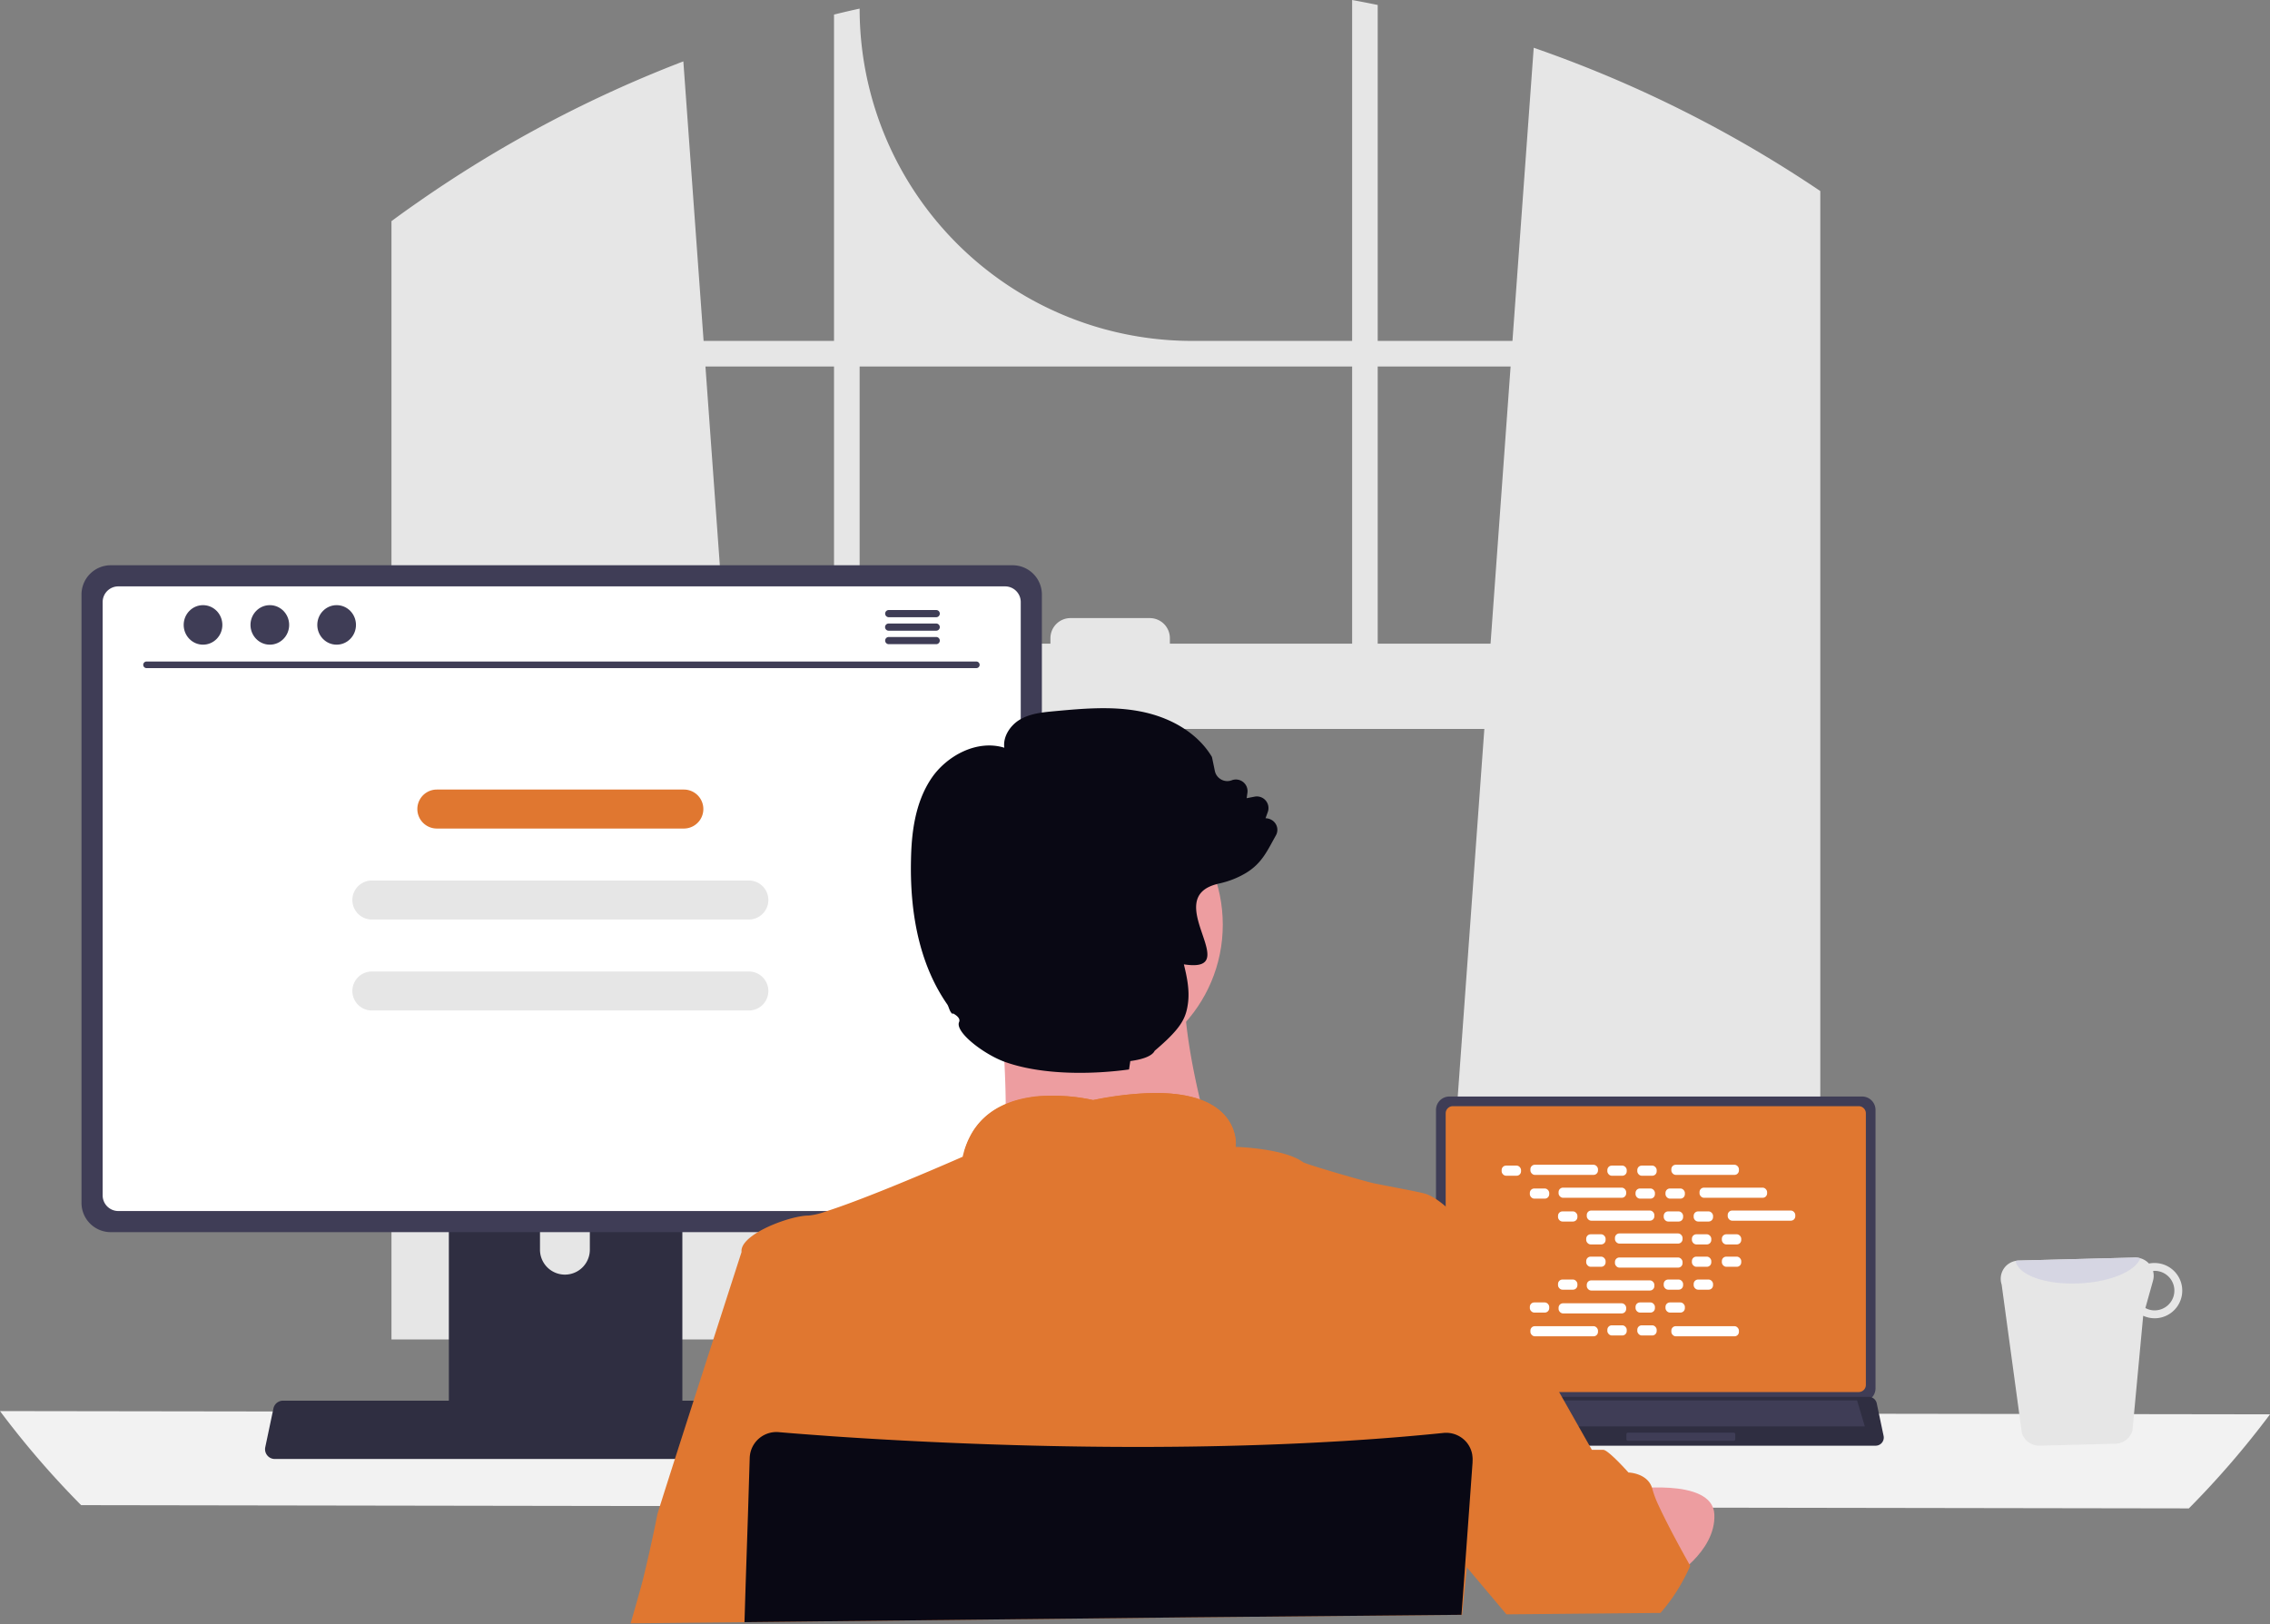
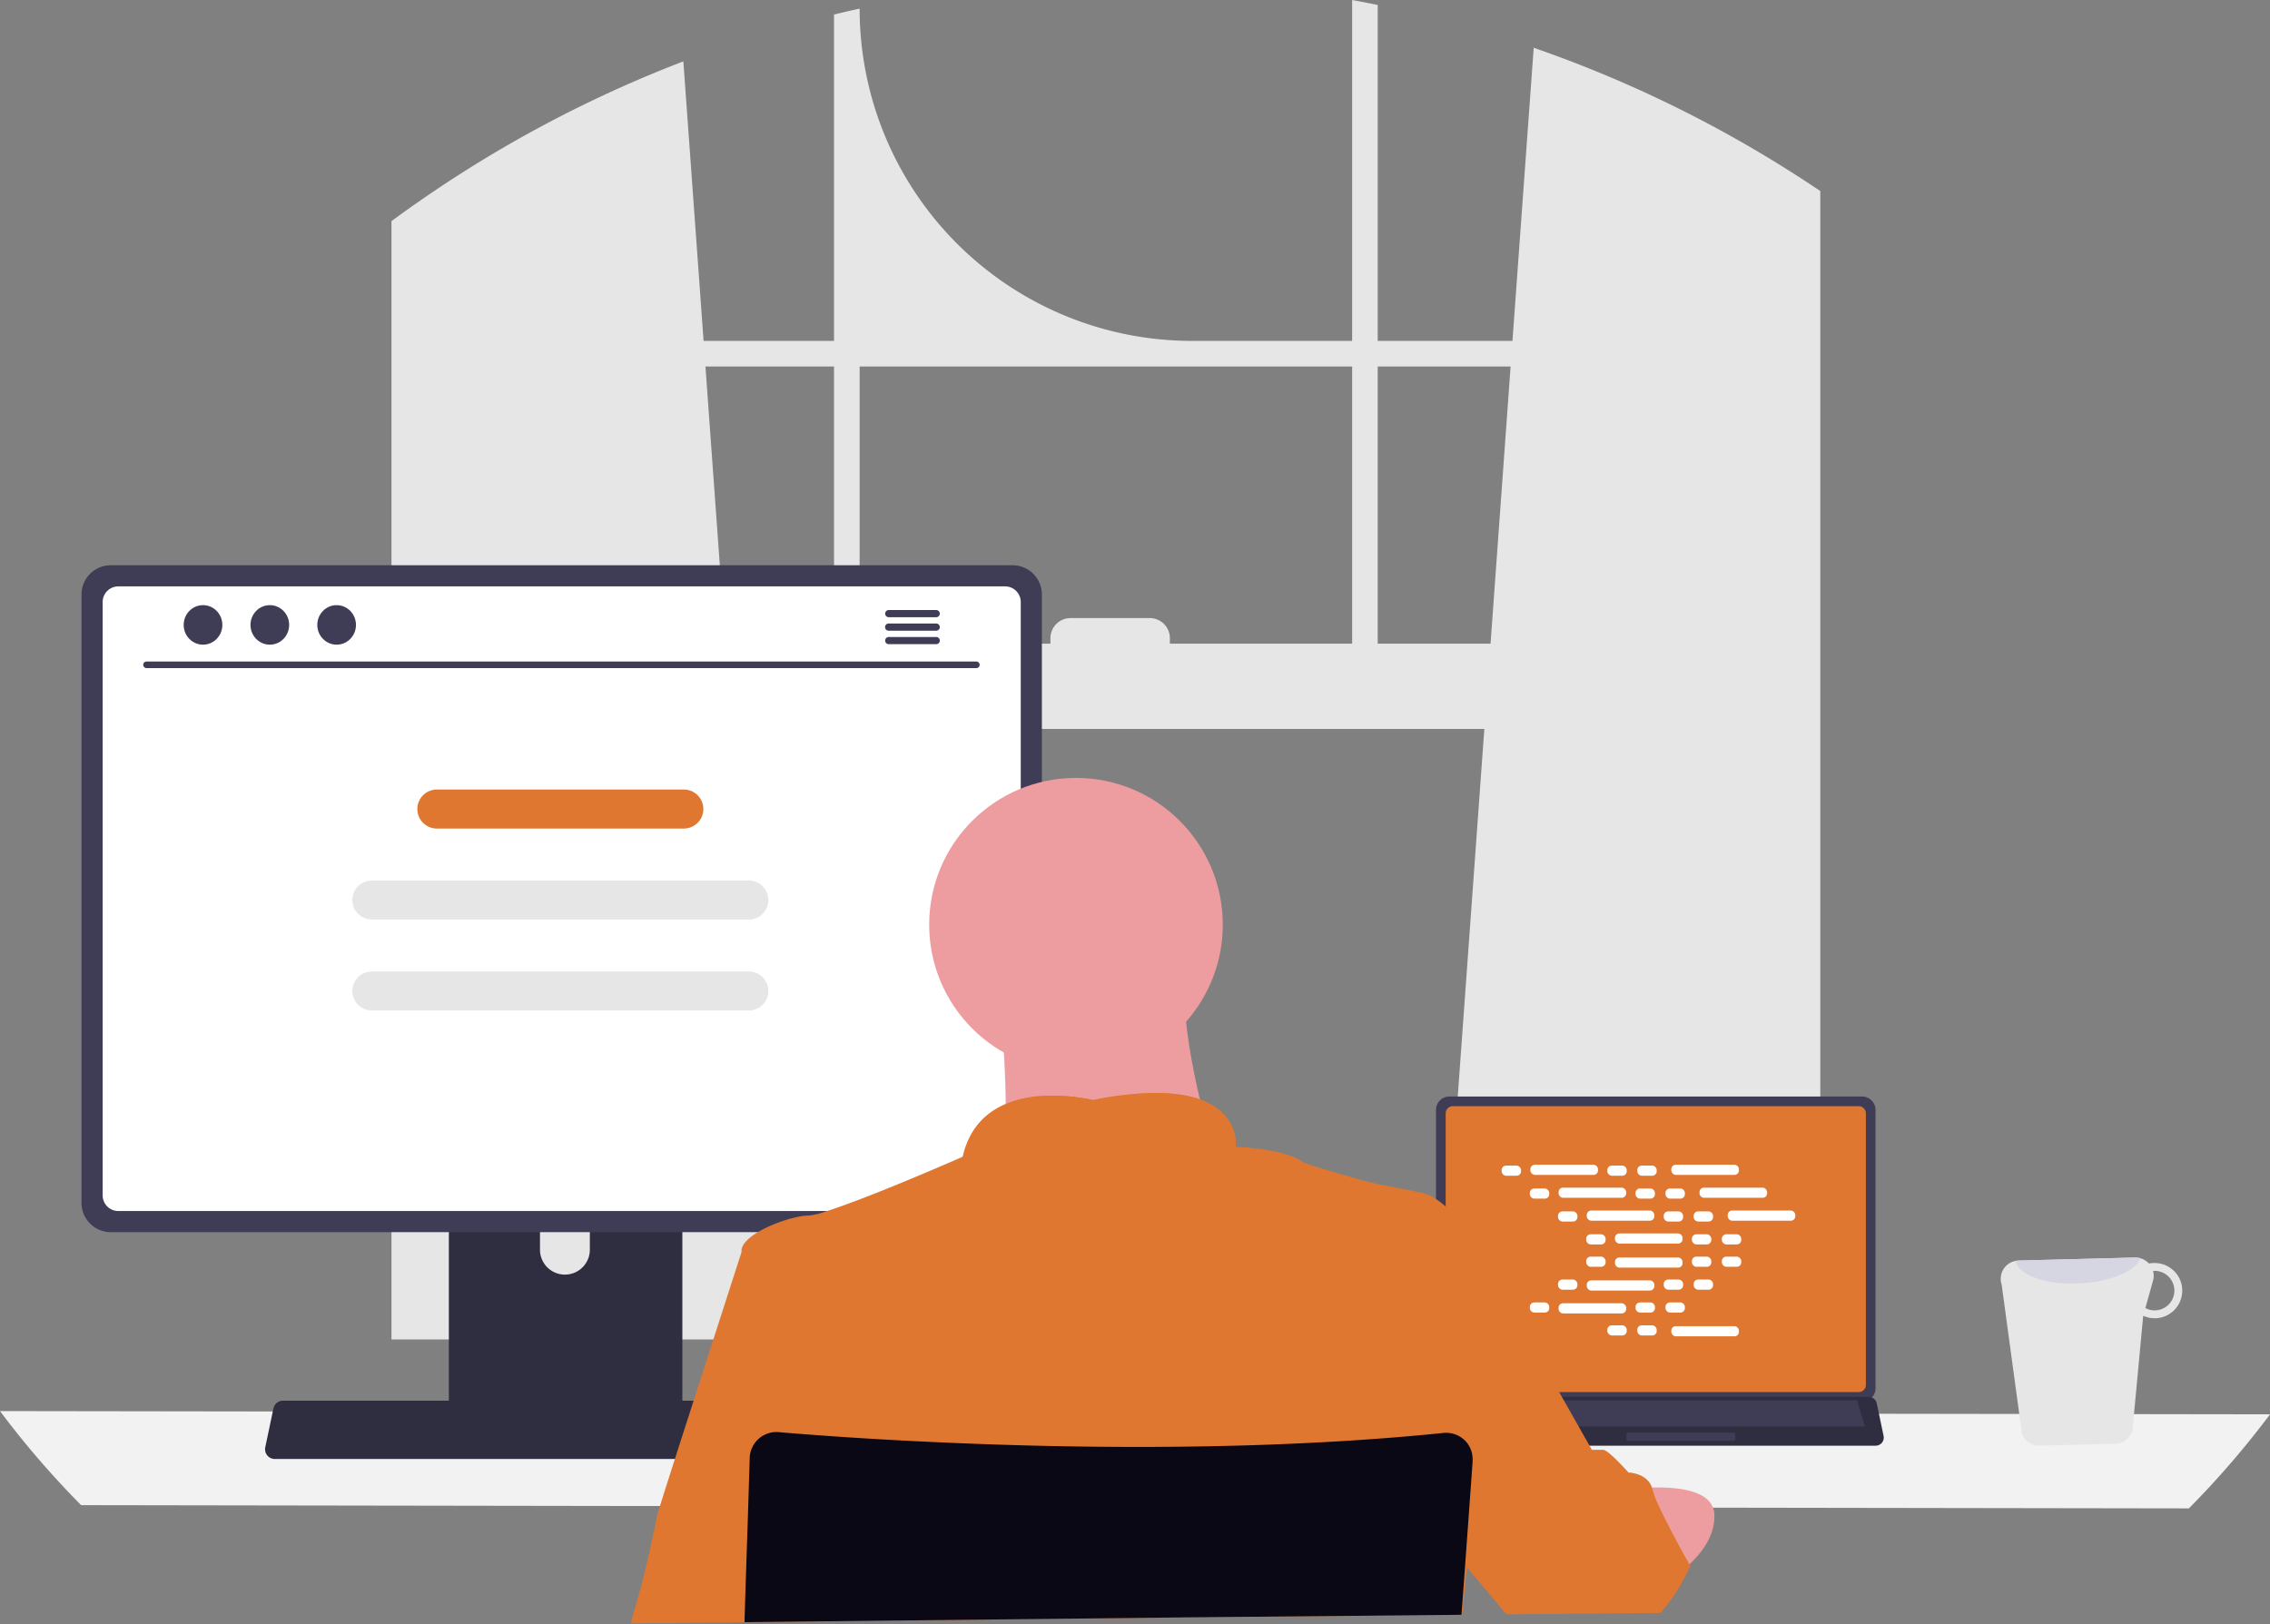
<svg xmlns="http://www.w3.org/2000/svg" height="572.62" role="img" viewBox="0 0 800 572.62" width="800">
  <rect x="0" y="0" width="800" height="572.62" fill="#808080" stroke="none" />
  <g transform="translate(-28.583 -435)">
    <path d="M878.163,227.233c-1-.664-2-1.294-3-1.936a435.517,435.517,0,0,0-91.985-44.589l-7.491,103.335H728.2V165.624c-2.989-.618-6-1.2-9.014-1.752V284.043H662.753A117.137,117.137,0,0,1,545.616,166.906h0c-3.024.653-6.025,1.352-9.026,2.1V284.043H490.627l-7.136-98.536a436.225,436.225,0,0,0-93.851,49.858c-.5.344-1.008.7-1.5,1.042-2.531,1.775-5.028,3.585-7.514,5.418V636.049H516.089l-2.394-33.158L500.523,420.835H765.779L752.607,602.891l-2.394,33.158H884.176V231.219Q881.186,229.192,878.163,227.233ZM536.591,390.769H498.347l-7.067-97.7h45.311Zm182.595,0H654.953v-1.936a7.078,7.078,0,0,0-7.09-7.078H619.939a7.075,7.075,0,0,0-7.078,7.078v1.936H545.616v-97.7H719.186Zm9.014,0v-97.7h46.834l-7.067,97.7Z" fill="#e6e6e6" transform="translate(-214.08 271.129)" />
    <path d="M206.59,598.162a316.829,316.829,0,0,0,28.591,33.158L978,632.466a316.84,316.84,0,0,0,28.591-33.159Z" fill="#f2f2f2" transform="translate(-178.007 334.261)" />
    <path d="M702.02,506.061v98.163a4.721,4.721,0,0,0,4.718,4.718H852.2a4.722,4.722,0,0,0,4.718-4.718V506.061a4.724,4.724,0,0,0-4.718-4.713H706.738a4.724,4.724,0,0,0-4.718,4.713Z" fill="#3f3d56" transform="translate(-167.359 320.188)" />
    <path d="M705,506.849v95.73a2.526,2.526,0,0,0,2.521,2.521h143.04a2.526,2.526,0,0,0,2.521-2.521v-95.73a2.527,2.527,0,0,0-2.521-2.527H707.521A2.527,2.527,0,0,0,705,506.849Z" fill="#E07730" transform="translate(-166.926 320.62)" />
    <path d="M699.446,609.93A2.829,2.829,0,0,0,701.672,611H857.433a2.866,2.866,0,0,0,2.8-3.454l-2.418-11.485a2.871,2.871,0,0,0-1.785-2.082,2.775,2.775,0,0,0-1.017-.192H704.08a2.776,2.776,0,0,0-1.017.192,2.871,2.871,0,0,0-1.785,2.082l-2.418,11.485a2.864,2.864,0,0,0,.585,2.389Z" fill="#2f2e41" transform="translate(-167.827 333.625)" />
    <rect fill="#3f3d56" height="2.878" rx="0.488" transform="translate(542.16 932.354) rotate(180)" width="4.797" />
    <rect fill="#3f3d56" height="2.878" rx="0.488" transform="translate(542.274 937.151) rotate(180)" width="4.797" />
    <path d="M.559,0H37.82a.559.559,0,0,1,.559.559v1.76a.559.559,0,0,1-.559.559H.559A.559.559,0,0,1,0,2.319V.559A.559.559,0,0,1,.559,0Z" fill="#3f3d56" transform="translate(640.14 942.909) rotate(180)" />
    <rect fill="#fff" height="3.576" rx="1.561" transform="translate(557.798 845.887)" width="6.833" />
    <rect fill="#fff" height="3.576" rx="1.561" transform="translate(595.05 845.887)" width="6.833" />
    <rect fill="#fff" height="3.576" rx="1.561" transform="translate(605.604 845.887)" width="6.833" />
    <rect fill="#fff" height="3.576" rx="1.561" transform="translate(567.931 845.588)" width="23.819" />
    <rect fill="#fff" height="3.576" rx="1.561" transform="translate(617.599 845.588)" width="23.819" />
    <rect fill="#fff" height="3.576" rx="1.561" transform="translate(567.732 853.957)" width="6.833" />
    <rect fill="#fff" height="3.576" rx="1.561" transform="translate(604.983 853.957)" width="6.833" />
    <rect fill="#fff" height="3.576" rx="1.561" transform="translate(615.538 853.957)" width="6.833" />
    <rect fill="#fff" height="3.576" rx="1.561" transform="translate(577.865 853.659)" width="23.819" />
    <rect fill="#fff" height="3.576" rx="1.561" transform="translate(627.532 853.659)" width="23.819" />
    <rect fill="#fff" height="3.576" rx="1.561" transform="translate(577.666 862.029)" width="6.833" />
    <rect fill="#fff" height="3.576" rx="1.561" transform="translate(614.916 862.029)" width="6.833" />
    <rect fill="#fff" height="3.576" rx="1.561" transform="translate(625.471 862.029)" width="6.833" />
    <rect fill="#fff" height="3.576" rx="1.561" transform="translate(587.798 861.73)" width="23.819" />
    <rect fill="#fff" height="3.576" rx="1.561" transform="translate(637.466 861.73)" width="23.819" />
    <rect fill="#fff" height="3.576" rx="1.561" transform="translate(587.599 870.099)" width="6.833" />
    <rect fill="#fff" height="3.576" rx="1.561" transform="translate(624.85 870.099)" width="6.833" />
    <rect fill="#fff" height="3.576" rx="1.561" transform="translate(635.404 870.099)" width="6.833" />
    <rect fill="#fff" height="3.576" rx="1.561" transform="translate(597.732 869.801)" width="23.819" />
    <rect fill="#fff" height="3.576" rx="1.561" transform="translate(595.05 902.193)" width="6.833" />
    <rect fill="#fff" height="3.576" rx="1.561" transform="translate(605.604 902.193)" width="6.833" />
    <rect fill="#fff" height="3.576" rx="1.561" transform="translate(617.599 902.491)" width="23.819" />
    <rect fill="#fff" height="3.576" rx="1.561" transform="translate(557.798 902.193)" width="6.833" />
-     <rect fill="#fff" height="3.576" rx="1.561" transform="translate(567.931 902.491)" width="23.819" />
    <rect fill="#fff" height="3.576" rx="1.561" transform="translate(567.732 894.122)" width="6.833" />
    <rect fill="#fff" height="3.576" rx="1.561" transform="translate(604.983 894.122)" width="6.833" />
    <rect fill="#fff" height="3.576" rx="1.561" transform="translate(615.538 894.122)" width="6.833" />
    <rect fill="#fff" height="3.576" rx="1.561" transform="translate(577.865 894.42)" width="23.819" />
    <rect fill="#fff" height="3.576" rx="1.561" transform="translate(577.666 886.051)" width="6.833" />
    <rect fill="#fff" height="3.576" rx="1.561" transform="translate(614.916 886.051)" width="6.833" />
    <rect fill="#fff" height="3.576" rx="1.561" transform="translate(625.471 886.051)" width="6.833" />
    <rect fill="#fff" height="3.576" rx="1.561" transform="translate(587.798 886.349)" width="23.819" />
    <rect fill="#fff" height="3.576" rx="1.561" transform="translate(587.599 877.98)" width="6.833" />
    <rect fill="#fff" height="3.576" rx="1.561" transform="translate(624.85 877.98)" width="6.833" />
    <rect fill="#fff" height="3.576" rx="1.561" transform="translate(635.404 877.98)" width="6.833" />
    <rect fill="#fff" height="3.576" rx="1.561" transform="translate(597.732 878.278)" width="23.819" />
    <path d="M398.28,501.855V619.324h82.295V501.855a3.949,3.949,0,0,0-2.783-3.78,3.636,3.636,0,0,0-1.18-.183H402.254A3.967,3.967,0,0,0,398.28,501.855ZM430.4,542.218a8.785,8.785,0,1,1,17.57,0v13.63a8.785,8.785,0,1,1-17.57,0Z" fill="#2f2e41" transform="translate(-211.513 319.685)" />
-     <path d="M398.06,600.632V611.96a2.229,2.229,0,0,0,2.211,2.222h78.378a2.222,2.222,0,0,0,2.211-2.222V600.632Z" fill="#3f3d56" transform="translate(-211.545 334.62)" />
    <path d="M285.25,348.139V562.621a10.316,10.316,0,0,0,10.308,10.308H613.4a10.316,10.316,0,0,0,10.308-10.308V348.139a10.322,10.322,0,0,0-10.308-10.3H295.558a10.321,10.321,0,0,0-10.308,10.3Z" fill="#3f3d56" transform="translate(-227.944 296.419)" />
    <path d="M291.76,349.863V559.03a5.519,5.519,0,0,0,5.509,5.509H609.806a5.519,5.519,0,0,0,5.509-5.509V349.863a5.521,5.521,0,0,0-5.509-5.521H297.269A5.521,5.521,0,0,0,291.76,349.863Z" fill="#fff" transform="translate(-226.998 297.364)" />
    <path d="M342.5,614.239a3.377,3.377,0,0,0,2.657,1.271H531.094a3.422,3.422,0,0,0,3.344-4.123l-2.886-13.71a3.428,3.428,0,0,0-2.13-2.485,3.313,3.313,0,0,0-1.214-.229H348.03a3.316,3.316,0,0,0-1.214.229,3.427,3.427,0,0,0-2.13,2.485l-2.886,13.71A3.419,3.419,0,0,0,342.5,614.239Z" fill="#2f2e41" transform="translate(-219.734 333.796)" />
    <path d="M597.848,369.794H305.409a1.163,1.163,0,1,1,0-2.326h292.44a1.163,1.163,0,1,1,0,2.326Z" fill="#3f3d56" transform="translate(-225.183 300.726)" />
    <ellipse cx="6.815" cy="6.967" fill="#3f3d56" rx="6.815" ry="6.967" transform="translate(93.317 648.321)" />
    <ellipse cx="6.815" cy="6.967" fill="#3f3d56" rx="6.815" ry="6.967" transform="translate(116.861 648.321)" />
    <ellipse cx="6.815" cy="6.967" fill="#3f3d56" rx="6.815" ry="6.967" transform="translate(140.405 648.321)" />
    <path d="M0,0H138.582l2.729,9.163H0Z" fill="#3f3d56" transform="translate(544.477 928.654)" />
    <path d="M550.486,351.622H533.763a1.266,1.266,0,0,0,0,2.531h16.722a1.266,1.266,0,1,0,0-2.531Z" fill="#3f3d56" transform="translate(-191.998 298.422)" />
    <path d="M550.489,355.772H533.767a1.266,1.266,0,1,0,0,2.532h16.722a1.266,1.266,0,1,0,0-2.531Z" fill="#3f3d56" transform="translate(-192.002 299.025)" />
    <path d="M550.486,359.922H533.763a1.266,1.266,0,0,0,0,2.531h16.722a1.266,1.266,0,1,0,0-2.531Z" fill="#3f3d56" transform="translate(-191.998 299.629)" />
    <g transform="translate(733.68 878.293)">
      <path d="M900.245,605.468a6.468,6.468,0,0,0,6.233,4.366l26.706-.687a6.38,6.38,0,0,0,6.029-4.695l3.779-40.411a9.873,9.873,0,0,0,4.272.878,9.739,9.739,0,0,0-.489-19.472,8.249,8.249,0,0,0-1.75.182,6.6,6.6,0,0,0-4.913-2.12l-41.079,1.061a5.89,5.89,0,0,0-1.013.126,6.416,6.416,0,0,0-4.912,8.331Zm43.522-44.17,2.689-9.63a6.557,6.557,0,0,0,.021-3.4c.13,0,.246-.062.376-.062a6.966,6.966,0,1,1,.326,13.929A6.556,6.556,0,0,1,943.767,561.3Z" fill="#e6e6e6" transform="translate(-892.779 -543.508)" />
      <path d="M897.978,544.7c.875,5,10.715,8.522,22.546,7.911,10.88-.5,19.776-4.322,21.406-8.849a6.072,6.072,0,0,0-1.859-.248l-41.079,1.061a5.9,5.9,0,0,0-1.013.126Z" fill="#d6d6e3" transform="translate(-892.737 -543.508)" />
    </g>
    <g transform="translate(250.837 684.649)">
      <path d="M608.259,538.318s-88.873,10.718-80.387,0c3.073-3.877,3.921-15.363,3.751-28.448-.054-3.975-.2-8.092-.4-12.192-.983-19.65-3.349-38.854-3.349-38.854s77.708-36.621,68.776-7.592c-3.573,11.728-2.4,28.2.313,43.659.795,4.511,1.715,8.932,2.68,13.13A307.827,307.827,0,0,0,608.259,538.318Z" fill="#ed9da0" transform="translate(-399.458 -372.022)" />
      <path d="M424.283,703.042v-.75l156.862-1.706,95.572-.893h.268l-.1,1.322.134-1.322h.17v-.152l1.224-12.013.464-4.546.143-1.42.125-1.188,5.52-18.409,5.52-18.382,4.645-15.479,7.092-23.652s-4.019-9.379-6.252-12.058-11-21.856-11-21.856-12.523-17.292-20.856-19.382c-3.492-.893-10.388-2.081-17.712-3.573-2.742-.554-23.758-6.624-25.009-7.467-6.565-4.814-23.018-5.359-23.652-5.359h0a.382.382,0,0,1,0-.063v-.08a9.146,9.146,0,0,0,0-1.125,7.175,7.175,0,0,0-.08-1.25,1.127,1.127,0,0,0-.063-.447c-.045-.322-.1-.661-.179-1.018a4.473,4.473,0,0,0-.107-.473,15.378,15.378,0,0,0-1.117-3.117c-.063-.143-.143-.295-.214-.438a16.294,16.294,0,0,0-1.518-2.349c-.116-.152-.241-.313-.375-.464a17.487,17.487,0,0,0-2.43-2.358c-.241-.188-.491-.384-.75-.563a4.172,4.172,0,0,0-.456-.322l-.795-.518-.741-.429c-.652-.357-1.34-.706-2.09-1.036-.232-.107-.482-.205-.732-.3s-.643-.25-.974-.375h-.054l-.67-.268c-.509-.17-1.027-.322-1.572-.473l-.831-.214-.893-.205-.893-.188c-.893-.179-1.849-.339-2.849-.464l-1.018-.125-1.045-.107-1.081-.089-1.536-.089-1.786-.063a111.389,111.389,0,0,0-23.448,2.494,64.549,64.549,0,0,0-16.3-1.5h-.777l-.893.054H528.6l-1.152.107a8.563,8.563,0,0,0-1.161.134c-.384.054-.786.1-1.17.161l-.589.1c-.581.1-1.17.205-1.786.33q-.295.054-.589.134c-.777.17-1.554.375-2.322.607-.384.107-.768.232-1.152.366-.2.054-.384.125-.572.2l-.572.205-.563.223-.67.268c-.339.143-.67.295-1,.456-.188.08-.375.17-.554.268s-.366.179-.536.277a24.783,24.783,0,0,0-5.547,3.912l-.456.438-.447.456c-.152.152-.295.313-.438.473a21.268,21.268,0,0,0-1.626,2.01c-.143.188-.277.375-.411.572a23.843,23.843,0,0,0-1.536,2.608c-.116.214-.223.438-.33.652a29.205,29.205,0,0,0-1.786,4.689q-.25.893-.456,1.786s-18.909,8.343-34.593,14.381c-4.171,1.608-8.1,3.064-11.388,4.162-.956.321-1.849.616-2.68.893a23.849,23.849,0,0,1-5.582,1.286,17.553,17.553,0,0,0-2.68.25c-7.208,1.17-19.561,6.252-20.91,11.353a3.294,3.294,0,0,0-.089,1.25s-29.377,90.954-29.7,92.624c-1.3,6.806-4.2,19.766-5.627,25.009-1.063,3.912-2.608,9.271-3.671,12.951a1.253,1.253,0,0,1-.089.313l40.042-.393v.75h.125Z" fill="#E07730" transform="translate(-384.17 -380.107)" />
      <path d="M611.55,533.527c-25.9,4.77-74.671,3.742-95.75,3.019,7.726-27.689,45.4-18.275,45.4-18.275C607.835,508.964,611.407,528.275,611.55,533.527Z" fill="#E07730" transform="translate(-398.229 -380.111)" />
      <path d="M776.94,672.225s30.511-4.689,31.11,8.709-15.559,22.758-15.559,22.758Z" fill="#ed9da0" transform="translate(-426.121 -396.736)" />
      <path d="M791.874,692.2s-.795,1.893-2.26,4.636a61.634,61.634,0,0,1-8.039,11.763l-.241.259h-1.447l-51.573.473h-1.233l-.152-.179-10-11.87-3.769-4.475-.152-.188-.321-.375-.179-.214-.232-.277-7.333-8.7,2.68-11.165,4.564-18.811.116-.456.893-3.573.634-2.68,2.126-8.735,7.288-30.056,12.951,6.7L749.85,638.4l7.333,12.951H761.2c.759,0,2.5,1.465,4.252,3.153.625.6,1.25,1.233,1.786,1.786,1.59,1.643,2.849,3.055,2.849,3.055s6.511.143,8.262,5.27a6.249,6.249,0,0,1,.223.759,35.994,35.994,0,0,0,2.26,5.859c1.152,2.51,2.6,5.359,4.064,8.208,2.724,5.225,5.493,10.2,6.511,12l.125.223Z" fill="#E07730" transform="translate(-418.431 -389.916)" />
      <path d="M429.08,717.336v-.75l156.862-1.706,95.572-.893h.268v-.152l.893-12,.384-5.359,1.465-20.2,1.152-15.988v-.393a9.484,9.484,0,0,0-.1-2.206.269.269,0,0,0,0-.089,9.282,9.282,0,0,0-1.786-4.144,9.414,9.414,0,0,0-8.414-3.573c-10.817,1.108-21.74,1.992-32.673,2.68-1.492.107-2.983.2-4.466.277-70.509,4.189-140.383.795-178.192-1.786l-2.68-.2c-6.547-.465-12.022-.893-16.238-1.259a9.414,9.414,0,0,0-10.039,7.619,9.827,9.827,0,0,0-.161,1.465l-.607,19.793-.831,25.072-.393,12.826v1Z" fill="#090814" transform="translate(-388.967 -394.4)" />
      <ellipse cx="51.737" cy="51.737" fill="#ed9da0" rx="51.737" ry="51.737" transform="translate(105.21 24.575)" />
-       <path d="M670.988,405.522a4.365,4.365,0,0,0-3.123-1.382l.778-2.16a4.1,4.1,0,0,0-4.6-5.457l-2.833.546.267-1.893a4.1,4.1,0,0,0-5.492-4.435,4.373,4.373,0,0,1-3.762-.267,4.466,4.466,0,0,1-2.229-3.031l-.987-4.76-.1-.255c-4.807-8.012-14.049-13.84-25.359-15.977-10.067-1.916-20.389-.94-30.34-.023-3.948.372-8.406.79-12.122,3.065-3.158,1.951-5.829,5.852-5.283,9.788-9.811-3.007-20.331,3-25.544,10.566-6.177,9.01-7.187,20.3-7.35,29.12-.441,20.877,3.867,37.957,12.772,50.775.65.929.813,2.868,2.1,3.518l-.267-.43c1.44.72,2.9,1.881,2.357,3.123-1.567,3.576,8.848,11.483,16.186,14.1,13.388,4.772,31.187,4.366,43.7,2.647l.441-2.961c4.517-.615,7.7-1.788,8.592-3.623,1.579-1.347,2.926-2.554,4.1-3.669l.012-.012c.023-.023.07-.058.093-.081,5.655-5.422,6.967-8.511,7.559-13.213.569-4.61-.441-9.289-1.475-13.5,21.759,3.367-8.569-23.176,11.7-28.308a6.308,6.308,0,0,1,.708-.174c.592-.139,1.184-.279,1.753-.441a30.7,30.7,0,0,0,7.8-3.332c5.666-3.448,7.536-8.023,10.462-13.178a3.978,3.978,0,0,0-.522-4.679Z" fill="#090814" transform="translate(-444.113 -365.348)" />
    </g>
    <g transform="translate(152.761 713.325)">
      <path d="M6.872,0H93.92a6.872,6.872,0,1,1,0,13.744H6.872A6.872,6.872,0,0,1,6.872,0Z" fill="#E07730" transform="translate(22.907 0)" />
      <path d="M6.872,0H139.735a6.872,6.872,0,0,1,0,13.744H6.872A6.872,6.872,0,0,1,6.872,0Z" fill="#e6e6e6" transform="translate(0 32.07)" />
      <path d="M6.872,0H139.735a6.872,6.872,0,0,1,0,13.744H6.872A6.872,6.872,0,0,1,6.872,0Z" fill="#e6e6e6" transform="translate(0 64.141)" />
    </g>
  </g>
</svg>